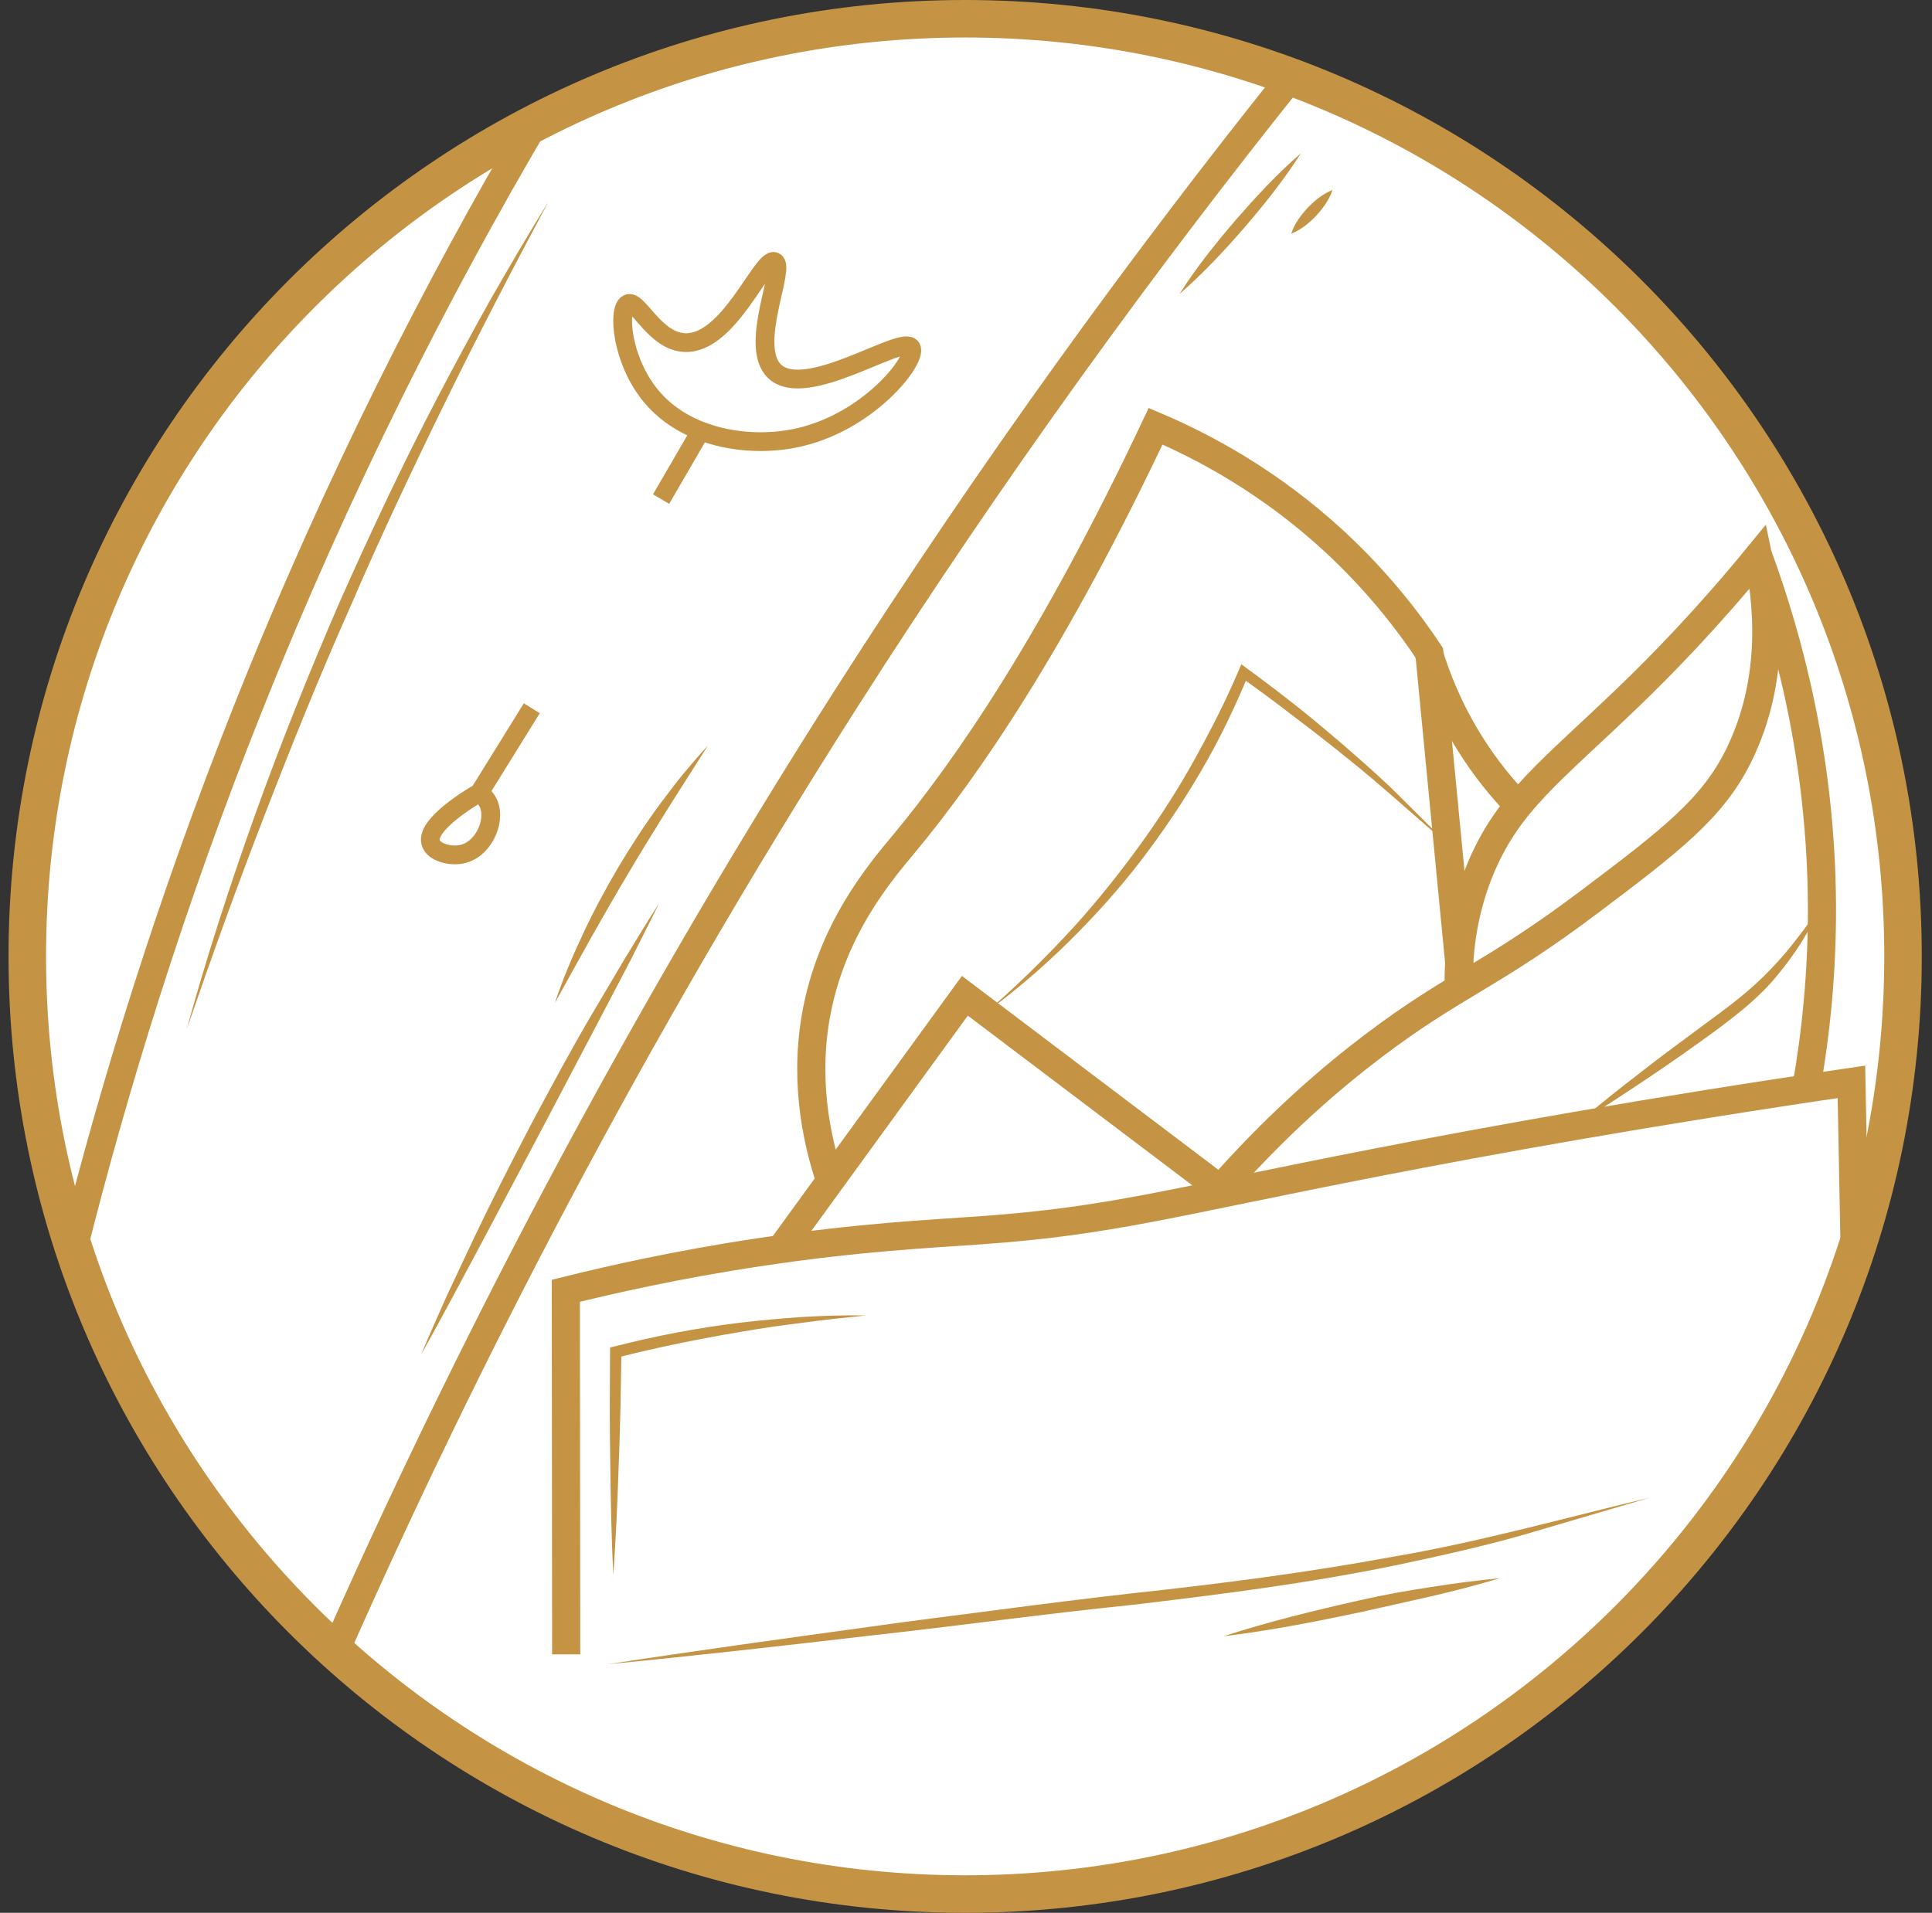
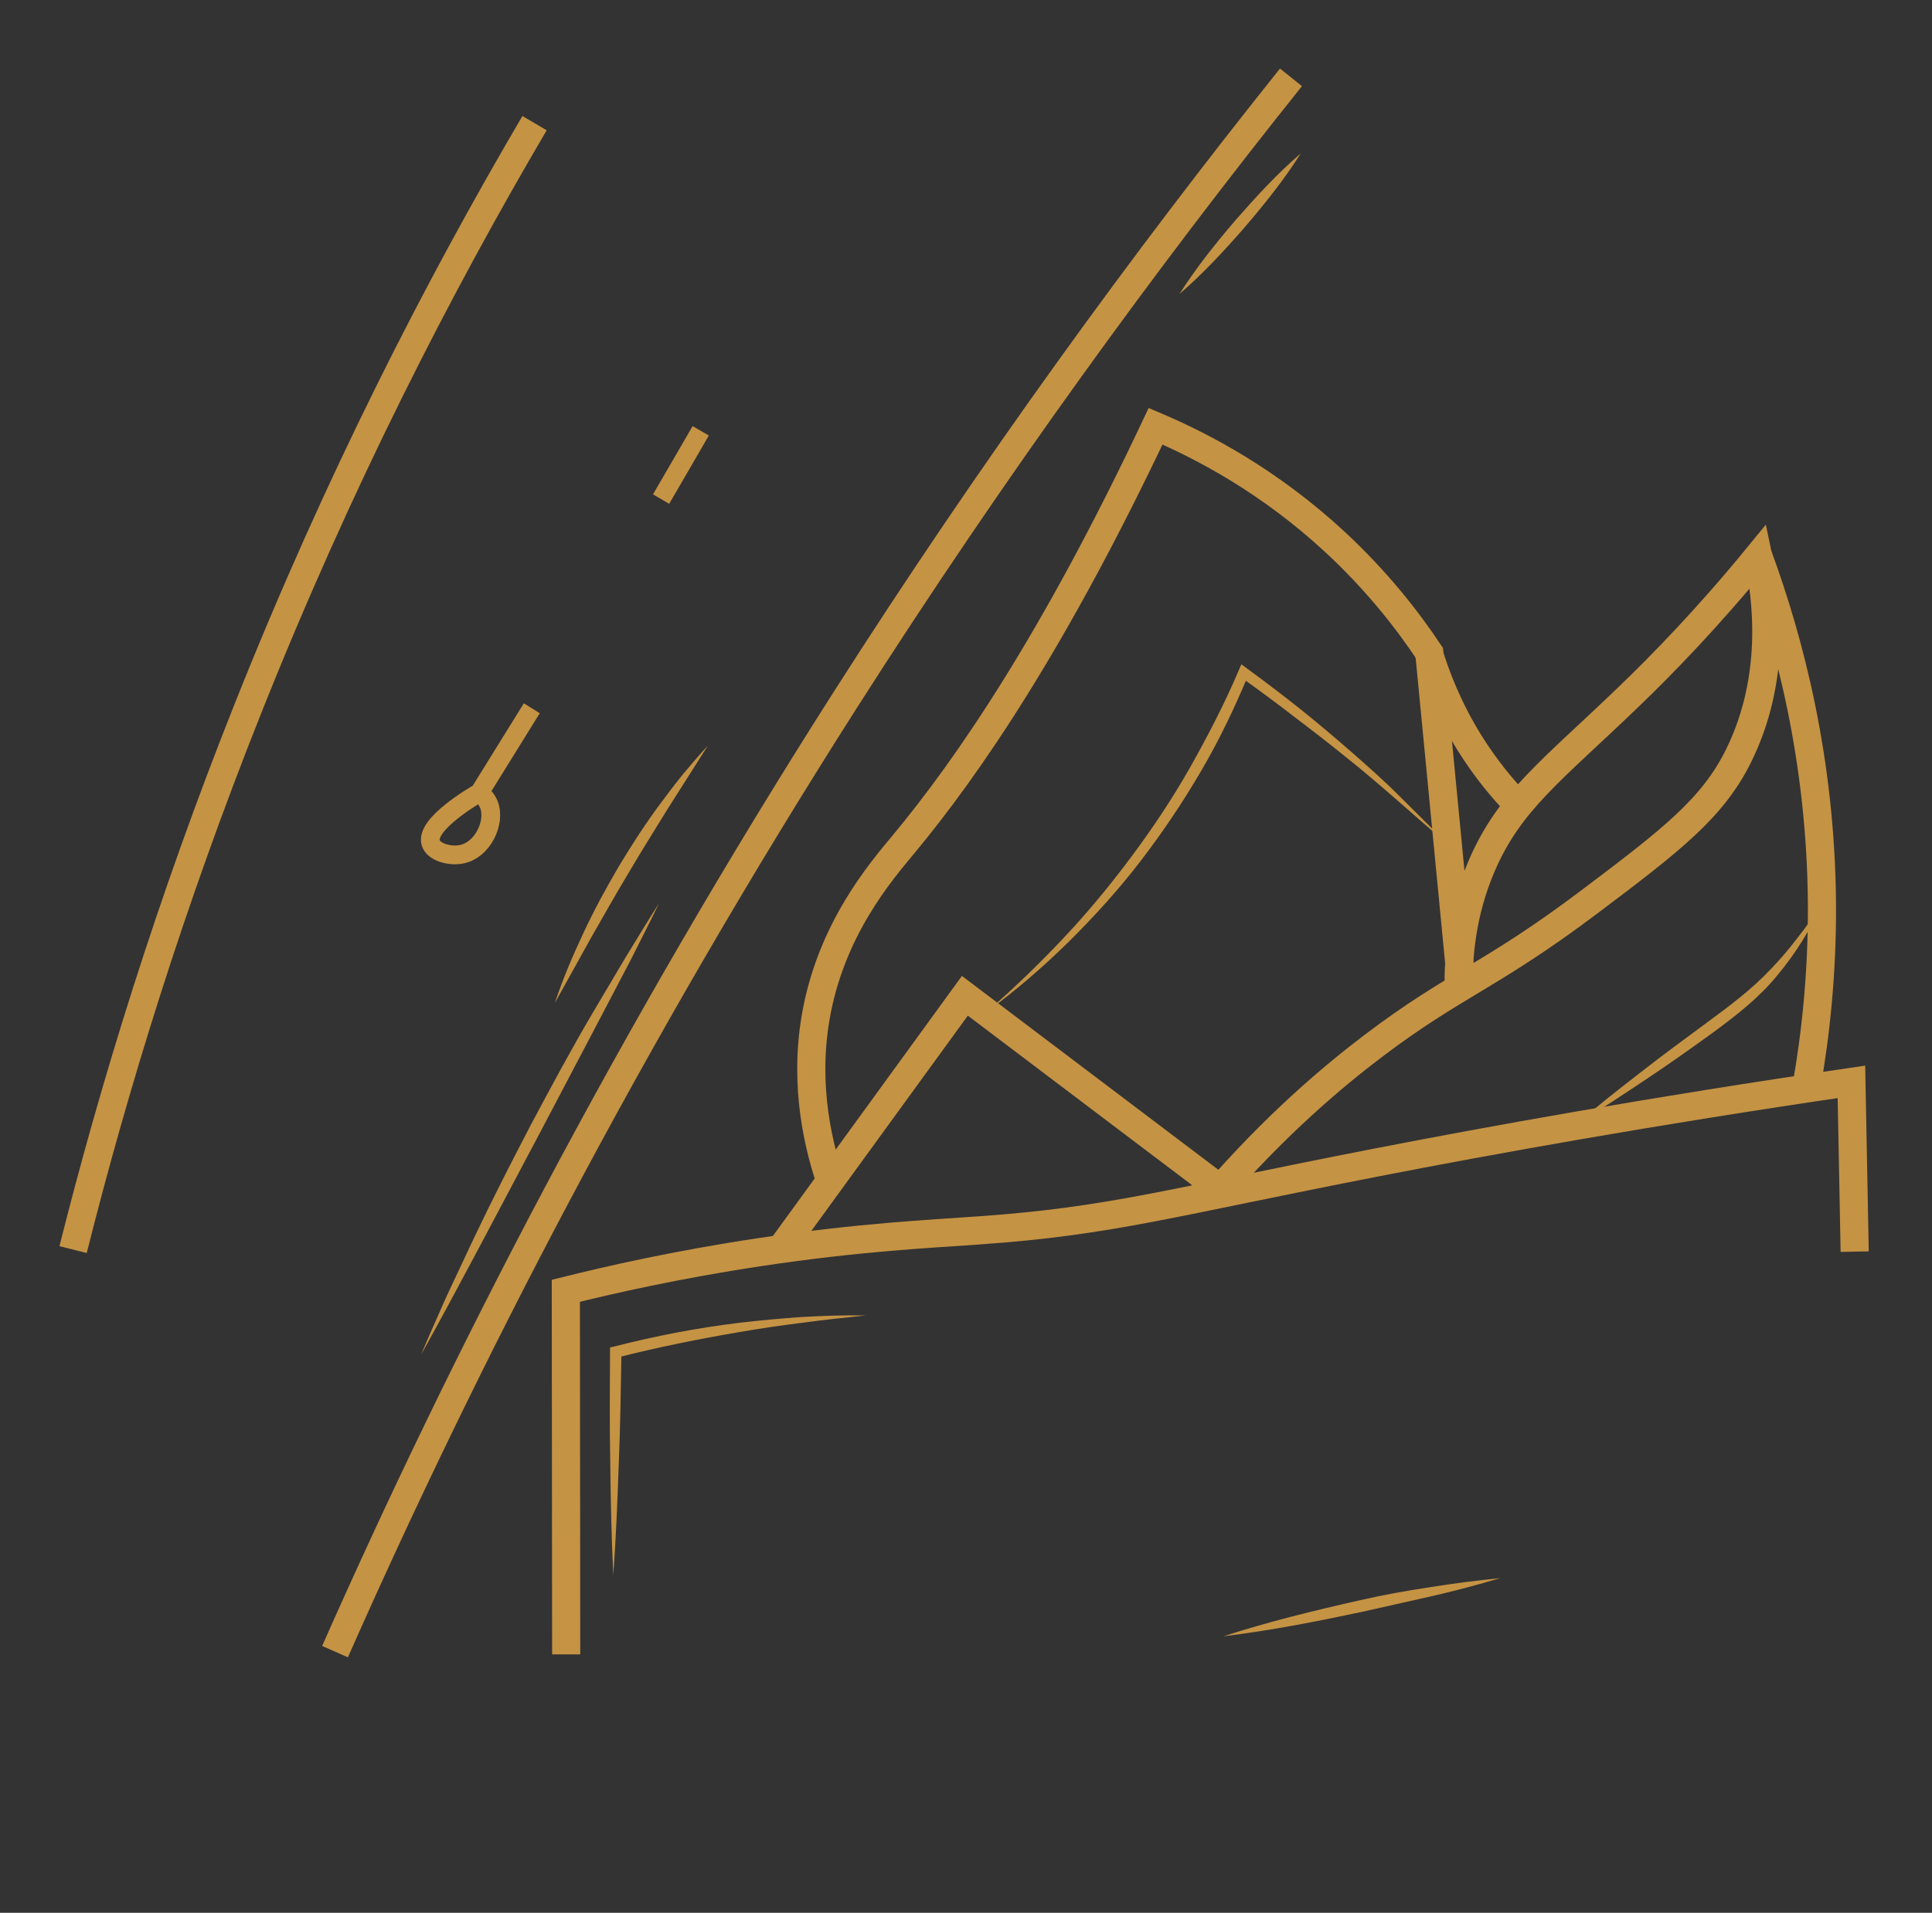
<svg xmlns="http://www.w3.org/2000/svg" width="103" height="102" viewBox="0 0 103 102" fill="none">
  <rect x="0" y="0" width="103" height="102" fill="#333333" stroke="none" />
-   <path d="M51.455 101C79.069 101 101.455 78.614 101.455 51C101.455 23.386 79.069 1 51.455 1C23.841 1 1.455 23.386 1.455 51C1.455 78.614 23.841 101 51.455 101Z" fill="white" stroke="#C59344" stroke-width="2" stroke-miterlimit="10" />
  <path d="M41.69 66.516C44.94 62.042 48.19 57.568 51.44 53.1C56.088 56.611 60.73 60.122 65.378 63.639" stroke="#C59344" stroke-width="1.5" stroke-miterlimit="10" />
  <path d="M17.861 88.074C24.697 72.619 33.553 55.381 45.061 37.328C52.985 24.905 61.045 13.85 68.825 4.125" stroke="#C59344" stroke-width="1.5" stroke-miterlimit="10" />
  <path d="M28.499 6.567C23.385 15.261 18.034 25.682 13.218 37.782C9.073 48.191 6.084 57.934 3.896 66.635" stroke="#C59344" stroke-width="1.5" stroke-miterlimit="10" />
  <path d="M44.364 63.265C43.637 61.195 42.854 57.97 43.481 54.273C44.283 49.556 46.986 46.449 48.198 44.988C51.578 40.912 56.171 34.25 61.608 22.729C64.138 23.804 67.692 25.674 71.191 28.918C73.409 30.981 75.038 33.063 76.2 34.815C76.74 40.414 77.281 46.02 77.822 51.619" stroke="#C59344" stroke-width="1.5" stroke-miterlimit="10" />
  <path d="M64.736 63.76C67.999 59.988 71.05 57.409 73.244 55.75C77.569 52.475 79.446 52.077 84.74 48.088C89.103 44.8 91.315 43.098 92.701 40.276C94.72 36.162 94.217 31.955 93.732 29.662C91.017 32.981 88.575 35.479 86.803 37.181C82.708 41.121 80.483 42.706 78.992 46.174C77.904 48.709 77.737 51.096 77.768 52.711" stroke="#C59344" stroke-width="1.5" stroke-miterlimit="10" />
  <path d="M93.74 29.662C95.368 34.099 97.084 40.481 97.133 48.237C97.152 51.897 96.798 55.178 96.3 57.987" stroke="#C59344" stroke-width="1.5" stroke-miterlimit="10" />
  <path d="M76.162 34.789C76.56 36.1 77.219 37.797 78.331 39.593C79.189 40.972 80.102 42.066 80.904 42.899" stroke="#C59344" stroke-width="1.5" stroke-miterlimit="10" />
  <path d="M30.185 88.22C30.178 81.757 30.172 75.295 30.166 68.832C32.509 68.248 36.057 67.44 40.432 66.781C45.857 65.961 49.611 65.799 52.264 65.606C59.274 65.109 62.338 64.14 73.38 61.99C79.321 60.834 87.928 59.268 98.704 57.69C98.76 60.71 98.816 63.724 98.878 66.744" stroke="#C59344" stroke-width="1.5" stroke-miterlimit="10" />
-   <path d="M32.412 88.744C37.054 88.03 41.709 87.39 46.357 86.749C48.681 86.42 51.012 86.134 53.342 85.83C55.672 85.519 58.003 85.233 60.333 84.966C65 84.463 69.648 83.866 74.259 83.014C78.883 82.225 83.401 80.951 87.974 79.857L81.213 81.846C78.951 82.492 76.652 82.996 74.353 83.481C69.742 84.431 65.068 85.022 60.408 85.575C55.734 86.053 51.086 86.7 46.419 87.216C41.752 87.762 37.085 88.291 32.412 88.744Z" fill="#C59344" />
  <path d="M52.627 53.942C54.069 52.687 55.442 51.363 56.741 49.977C58.046 48.592 59.251 47.119 60.382 45.596C61.513 44.074 62.564 42.489 63.496 40.836C64.422 39.183 65.298 37.499 66.037 35.753L66.18 35.423L66.466 35.635C67.43 36.337 68.38 37.064 69.312 37.803C70.245 38.549 71.152 39.32 72.053 40.103C72.948 40.892 73.843 41.675 74.682 42.526L77.217 45.043C75.396 43.502 73.656 41.886 71.798 40.407C70.878 39.661 69.94 38.934 68.989 38.214C68.051 37.486 67.094 36.784 66.131 36.094L66.559 35.976C65.82 37.748 64.993 39.487 64.018 41.141C63.048 42.8 61.973 44.397 60.805 45.919C59.637 47.442 58.344 48.865 56.983 50.214C55.616 51.562 54.162 52.811 52.627 53.942Z" fill="#C59344" />
  <path d="M84.072 59.925C85.191 58.955 86.353 58.042 87.521 57.141C88.683 56.227 89.883 55.363 91.057 54.487C92.244 53.617 93.406 52.741 94.4 51.684C94.904 51.162 95.382 50.603 95.824 50.019C96.283 49.447 96.694 48.838 97.104 48.217C96.526 49.578 95.718 50.852 94.761 52.001C93.81 53.176 92.611 54.108 91.43 54.984C90.231 55.854 89.031 56.706 87.801 57.526C86.57 58.346 85.34 59.167 84.072 59.925Z" fill="#C59344" />
-   <path d="M9.951 54.894C11.02 51.016 12.263 47.182 13.618 43.391C14.979 39.6 16.482 35.865 18.079 32.168C19.714 28.489 21.423 24.841 23.287 21.268C24.219 19.484 25.176 17.713 26.158 15.961C27.159 14.215 28.172 12.475 29.234 10.766C27.339 14.314 25.481 17.875 23.716 21.485C21.951 25.096 20.236 28.725 18.651 32.416C17.017 36.083 15.519 39.812 14.071 43.559C12.617 47.312 11.262 51.091 9.951 54.894Z" fill="#C59344" />
  <path d="M22.451 72.237C22.886 71.187 23.352 70.155 23.812 69.117L25.26 66.035C26.236 63.984 27.267 61.964 28.317 59.951C29.386 57.95 30.455 55.949 31.611 53.991L33.345 51.064C33.941 50.101 34.519 49.125 35.135 48.168C34.644 49.193 34.115 50.2 33.612 51.213L32.034 54.227L28.871 60.243L25.689 66.252C24.62 68.253 23.557 70.254 22.451 72.237Z" fill="#C59344" />
  <path d="M29.58 53.484C30.003 52.21 30.525 50.98 31.096 49.768C31.662 48.55 32.302 47.376 32.979 46.22C33.669 45.07 34.396 43.945 35.192 42.87C35.589 42.336 35.993 41.801 36.416 41.279C36.851 40.77 37.273 40.254 37.733 39.769L35.589 43.144C34.893 44.275 34.185 45.399 33.514 46.543C32.83 47.68 32.178 48.836 31.519 49.992L29.58 53.484Z" fill="#C59344" />
  <path d="M46.156 70.148C45.038 70.266 43.919 70.378 42.807 70.533C41.694 70.67 40.582 70.831 39.476 71.024C37.264 71.397 35.07 71.844 32.901 72.391L33.131 72.099C33.1 74.081 33.069 76.07 32.988 78.052C32.92 80.035 32.839 82.017 32.696 83.999C32.597 82.017 32.559 80.028 32.535 78.046C32.497 76.064 32.51 74.075 32.522 72.093V71.857L32.752 71.801C34.94 71.241 37.164 70.813 39.408 70.539C40.526 70.409 41.651 70.303 42.776 70.228C43.901 70.166 45.032 70.123 46.156 70.148Z" fill="#C59344" />
  <path d="M65.225 87.255C67.623 86.478 70.066 85.882 72.52 85.329C73.745 85.049 74.987 84.826 76.23 84.639C77.473 84.44 78.722 84.279 79.977 84.154C78.766 84.515 77.548 84.838 76.323 85.118L72.651 85.944C70.196 86.466 67.735 86.951 65.225 87.255Z" fill="#C59344" />
  <path d="M62.881 15.678C63.776 14.268 64.807 12.982 65.882 11.726C66.97 10.483 68.088 9.265 69.35 8.178C68.455 9.588 67.424 10.875 66.348 12.13C65.267 13.373 64.142 14.585 62.881 15.678Z" fill="#C59344" />
-   <path d="M68.838 12.461C69.024 11.902 69.354 11.479 69.714 11.082C70.087 10.703 70.497 10.348 71.038 10.131C70.851 10.69 70.522 11.113 70.162 11.511C69.789 11.896 69.385 12.244 68.838 12.461Z" fill="#C59344" />
-   <path d="M34.73 21.147C33.127 19.233 32.916 16.474 33.469 16.201C34.01 15.933 34.892 18.22 36.526 18.27C38.888 18.345 40.634 13.678 41.293 13.951C41.933 14.218 39.876 18.438 41.293 19.799C42.958 21.396 48.11 17.816 48.576 18.537C48.955 19.128 46.277 22.632 42.281 23.39C39.876 23.85 36.607 23.384 34.73 21.147Z" stroke="#C59344" stroke-miterlimit="10" />
  <path d="M37.357 22.973C36.655 24.184 35.953 25.402 35.244 26.614" stroke="#C59344" stroke-miterlimit="10" />
  <path d="M28.352 37.768C27.42 39.265 26.494 40.763 25.562 42.267C25.718 42.385 25.935 42.584 26.059 42.889C26.445 43.839 25.73 45.387 24.531 45.567C23.94 45.66 23.114 45.437 22.965 44.946C22.654 43.951 25.32 42.404 25.562 42.267" stroke="#C59344" stroke-miterlimit="10" />
</svg>